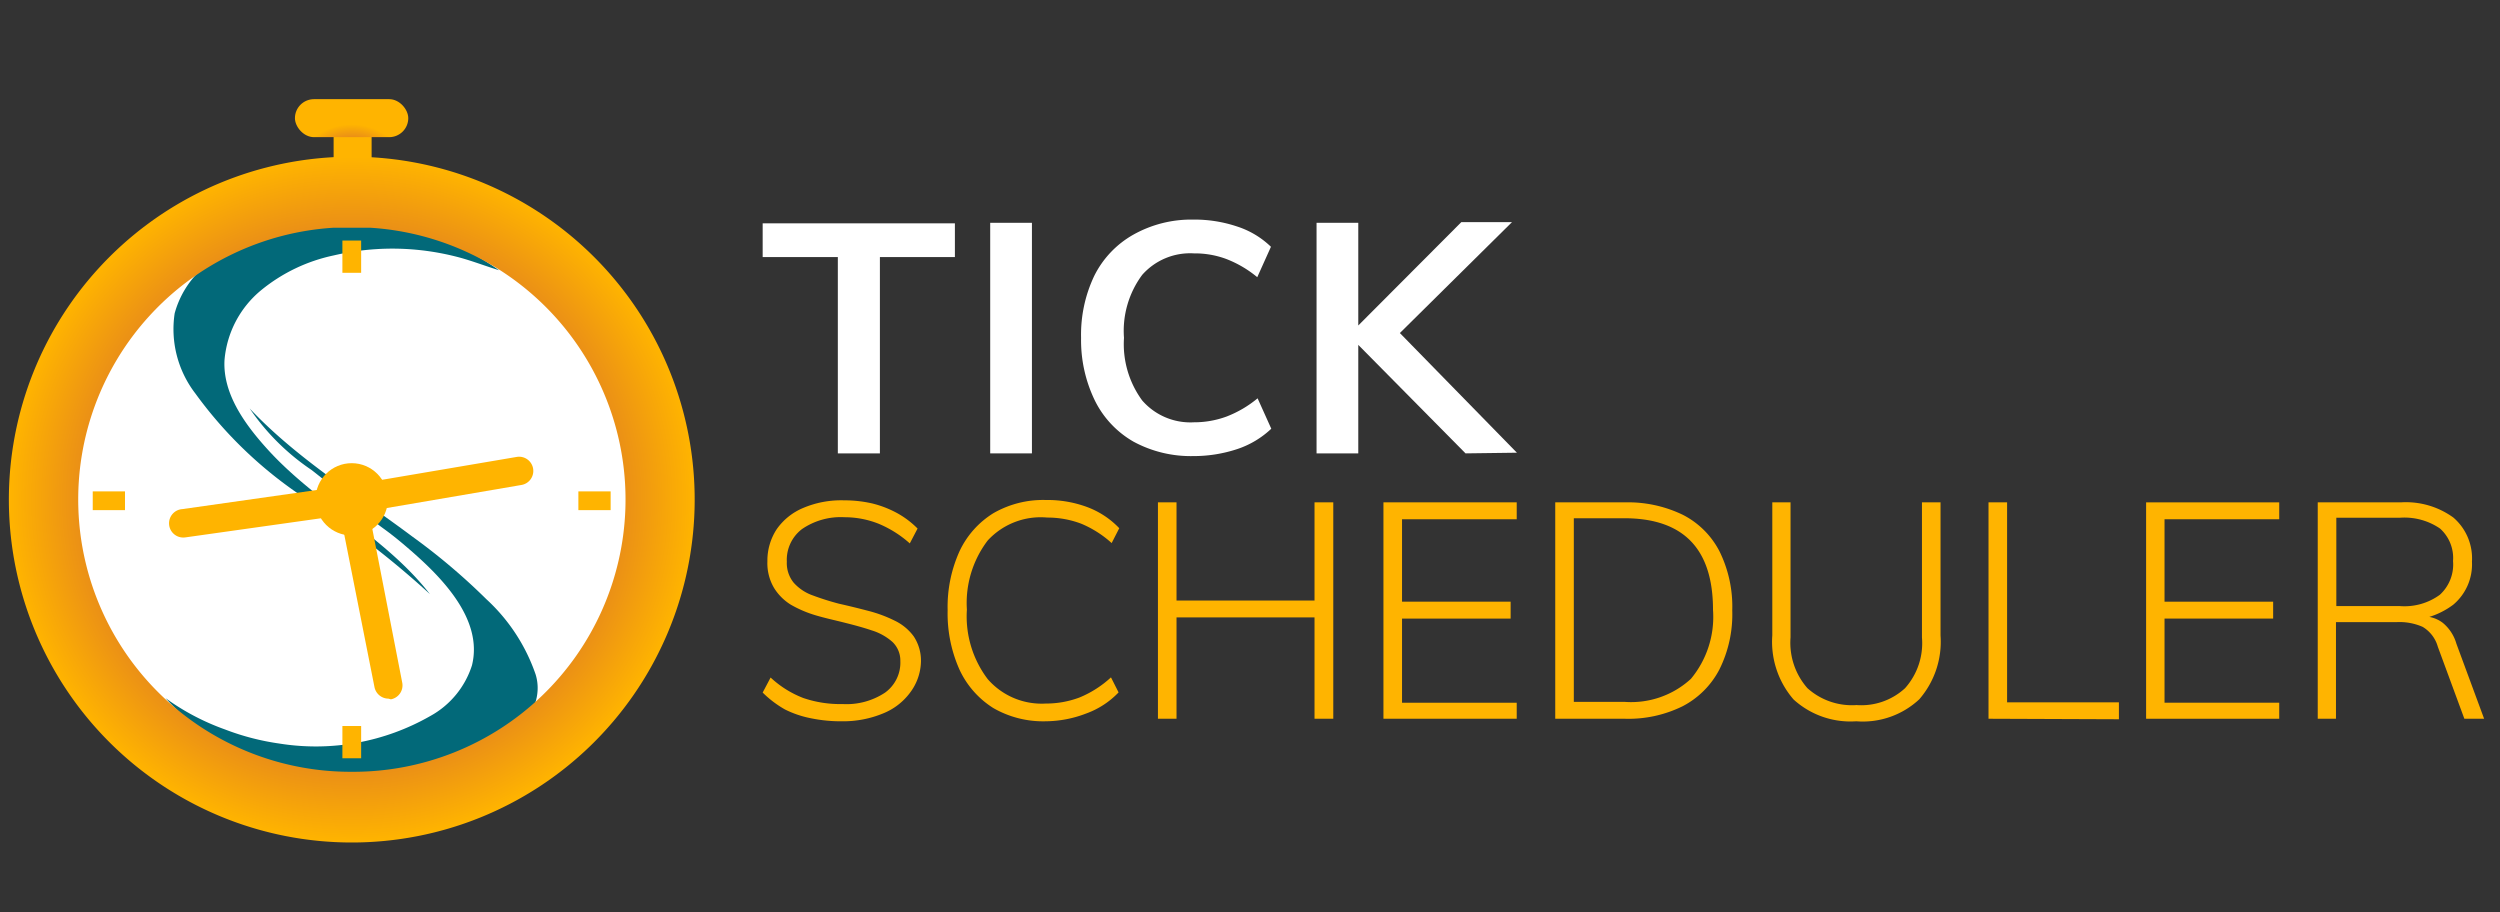
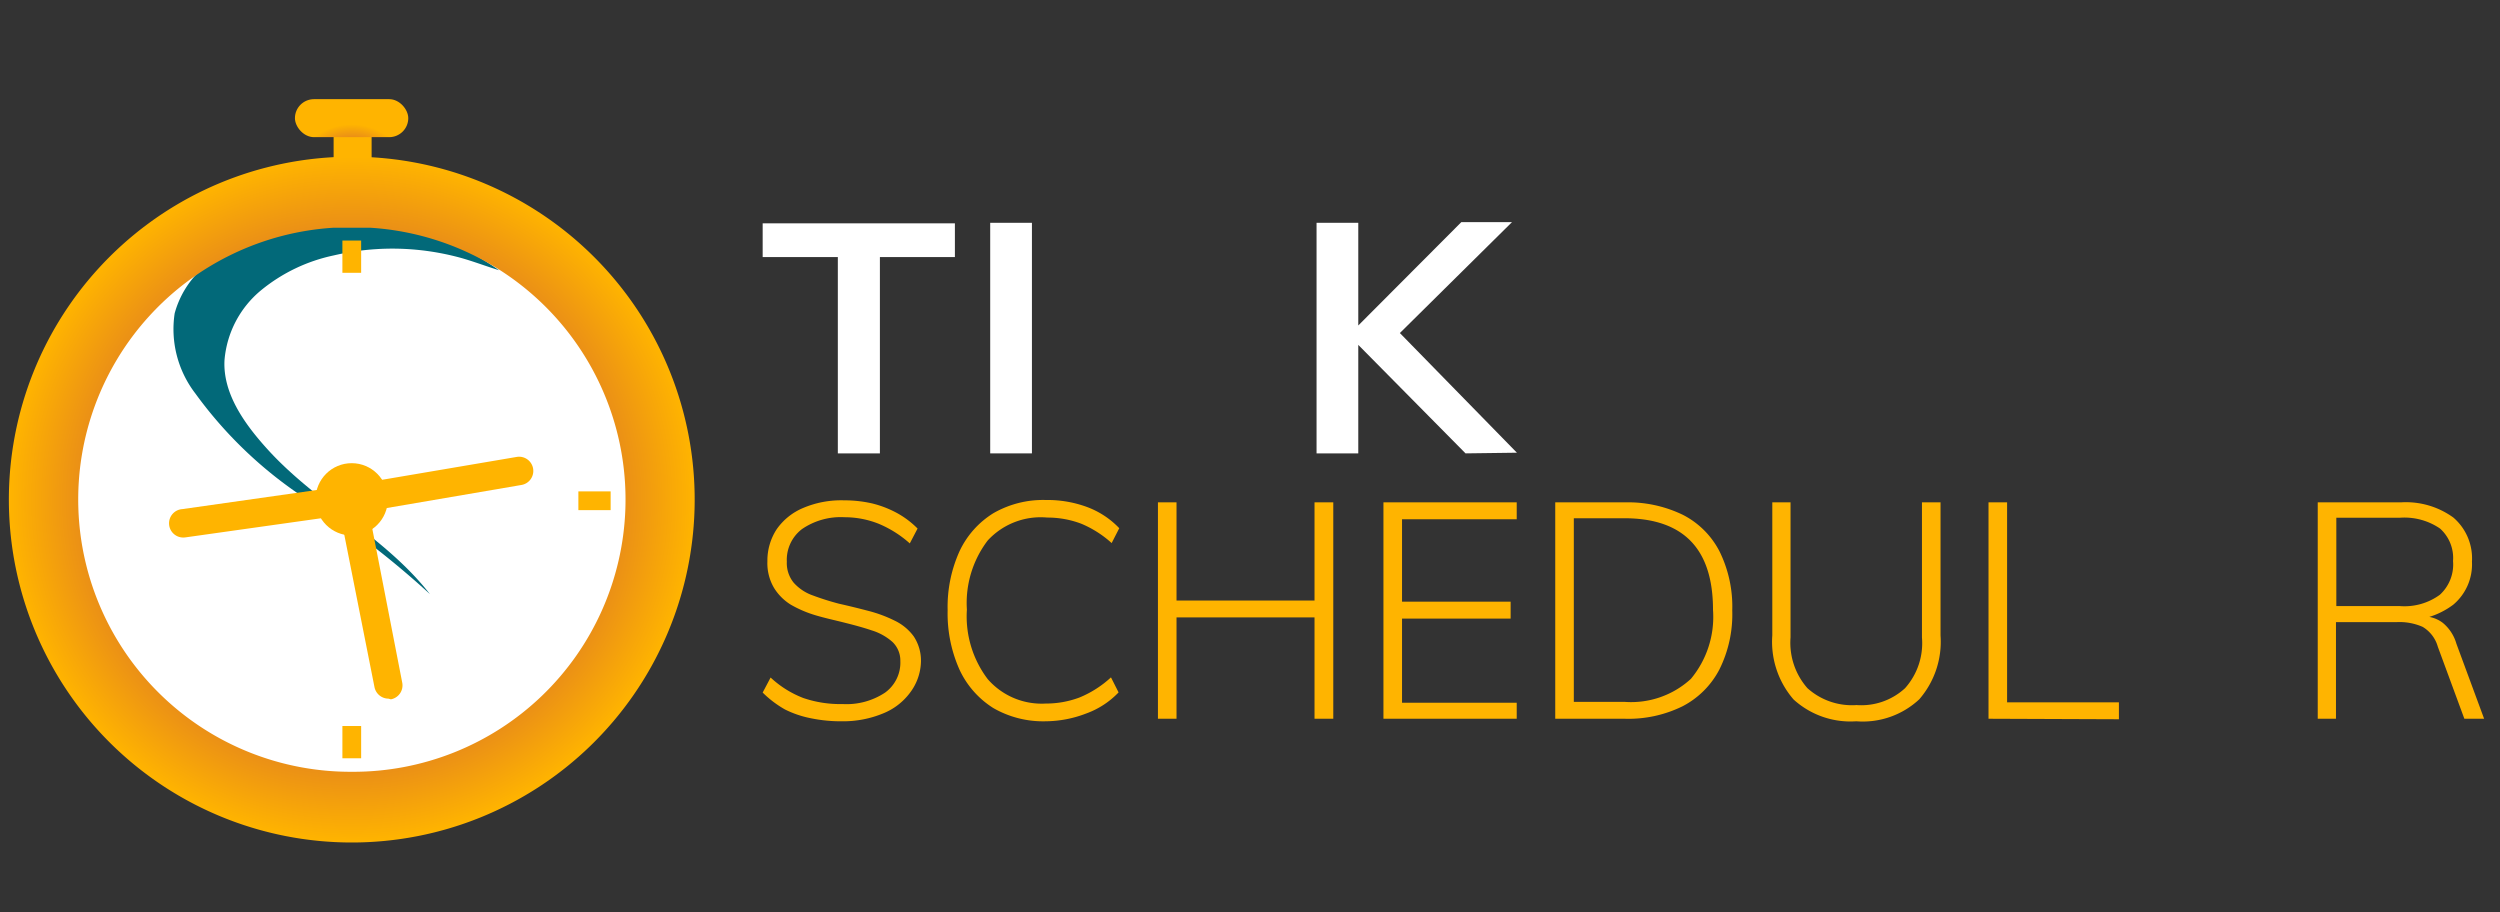
<svg xmlns="http://www.w3.org/2000/svg" xmlns:xlink="http://www.w3.org/1999/xlink" id="Layer_1" data-name="Layer 1" viewBox="0 0 148 54">
  <rect x="0" y="0" width="148" height="54" fill="#333333" stroke="none" />
  <defs>
    <style>.cls-1{fill:#fff;}.cls-2{fill:#ffb400;}.cls-3{fill:#026979;}.cls-4{fill:url(#radial-gradient);}.cls-5{fill:url(#radial-gradient-2);}</style>
    <radialGradient id="radial-gradient" cx="20.82" cy="29.57" r="20.3" gradientUnits="userSpaceOnUse">
      <stop offset="0.65" stop-color="#dc7626" />
      <stop offset="1" stop-color="#ffb400" />
    </radialGradient>
    <radialGradient id="radial-gradient-2" cx="20.82" cy="11.01" r="3.65" xlink:href="#radial-gradient" />
  </defs>
  <circle class="cls-1" cx="20.82" cy="29.56" r="16.6" />
  <path class="cls-1" d="M49.6,26.84V15.22H45.15v-2H56.53v2H52.09V26.84Z" />
  <path class="cls-1" d="M58.62,26.84V13.19h2.47V26.84Z" />
-   <path class="cls-1" d="M70.64,27a7.12,7.12,0,0,1-3.53-.85,5.72,5.72,0,0,1-2.29-2.43A8.16,8.16,0,0,1,64,20a8.09,8.09,0,0,1,.79-3.69,5.73,5.73,0,0,1,2.29-2.41A7,7,0,0,1,70.64,13a7.91,7.91,0,0,1,2.6.41,5.15,5.15,0,0,1,2,1.2l-.81,1.8a6.58,6.58,0,0,0-1.84-1.08A5.33,5.33,0,0,0,70.68,15a3.79,3.79,0,0,0-3.06,1.27A5.56,5.56,0,0,0,66.54,20a5.64,5.64,0,0,0,1.08,3.71A3.78,3.78,0,0,0,70.68,25a5.55,5.55,0,0,0,1.93-.34,6.58,6.58,0,0,0,1.84-1.08l.81,1.8a5.4,5.4,0,0,1-2,1.2A8.19,8.19,0,0,1,70.64,27Z" />
  <path class="cls-1" d="M77.94,26.84V13.19h2.47V26.84Zm8.82,0-6.92-7,6.67-6.69h3l-7.4,7.32.17-1.36,7.52,7.69Z" />
  <path class="cls-2" d="M49.86,42.7A8.74,8.74,0,0,1,48,42.52,6,6,0,0,1,46.47,42,6.25,6.25,0,0,1,45.15,41l.47-.89a6,6,0,0,0,1.93,1.21,6.75,6.75,0,0,0,2.33.36A4.13,4.13,0,0,0,52.4,41a2.19,2.19,0,0,0,.9-1.87A1.52,1.52,0,0,0,52.83,38a3.32,3.32,0,0,0-1.22-.68c-.5-.17-1.06-.32-1.66-.47s-1.11-.26-1.65-.42a6.8,6.8,0,0,1-1.48-.63,3.05,3.05,0,0,1-1-1,2.88,2.88,0,0,1-.39-1.57,3.39,3.39,0,0,1,.55-1.9,3.61,3.61,0,0,1,1.57-1.26,5.75,5.75,0,0,1,2.42-.45,7.38,7.38,0,0,1,1.65.18,6.14,6.14,0,0,1,1.48.57,5.28,5.28,0,0,1,1.22.92l-.46.88A6.54,6.54,0,0,0,52,31a5.46,5.46,0,0,0-2-.38,4.06,4.06,0,0,0-2.52.7,2.29,2.29,0,0,0-.9,1.93,1.84,1.84,0,0,0,.41,1.25,2.73,2.73,0,0,0,1.13.75,15.8,15.8,0,0,0,1.55.49c.58.13,1.15.27,1.72.42a7.86,7.86,0,0,1,1.57.58,3,3,0,0,1,1.13.93,2.6,2.6,0,0,1,.43,1.54A3.17,3.17,0,0,1,53.88,41a3.7,3.7,0,0,1-1.59,1.23A6.17,6.17,0,0,1,49.86,42.7Z" />
  <path class="cls-2" d="M61.91,42.7a5.9,5.9,0,0,1-3.1-.78,5.34,5.34,0,0,1-2-2.26,8.14,8.14,0,0,1-.71-3.53,8,8,0,0,1,.71-3.51,5.28,5.28,0,0,1,2-2.24,5.9,5.9,0,0,1,3.1-.78,6.77,6.77,0,0,1,2.43.41,5.06,5.06,0,0,1,1.92,1.26l-.45.88A6.25,6.25,0,0,0,64,31a5.61,5.61,0,0,0-2-.36A4.26,4.26,0,0,0,58.47,32a6.11,6.11,0,0,0-1.23,4.09,6.15,6.15,0,0,0,1.23,4.11,4.23,4.23,0,0,0,3.44,1.45,5.61,5.61,0,0,0,2-.36,6.25,6.25,0,0,0,1.86-1.19l.45.89a5,5,0,0,1-1.92,1.25A6.77,6.77,0,0,1,61.91,42.7Z" />
  <path class="cls-2" d="M68.55,42.55V29.74h1.1V42.55Zm.63-6v-1h9.23v1Zm8.64,6V29.74h1.11V42.55Z" />
  <path class="cls-2" d="M81.9,42.55V29.74h7.89v1H83v4.88h6.43v1H83V41.6h6.79v.95Z" />
  <path class="cls-2" d="M92.07,42.55V29.74h4.11a7.45,7.45,0,0,1,3.45.74,5,5,0,0,1,2.17,2.17,7.4,7.4,0,0,1,.75,3.48,7.33,7.33,0,0,1-.76,3.5,5.1,5.1,0,0,1-2.18,2.18,7.24,7.24,0,0,1-3.43.74Zm1.1-1h3a5.23,5.23,0,0,0,3.93-1.36,5.74,5.74,0,0,0,1.31-4.09q0-5.41-5.24-5.42h-3Z" />
  <path class="cls-2" d="M109.89,42.7a5,5,0,0,1-3.71-1.29,5.21,5.21,0,0,1-1.26-3.79V29.74H106v8a4.07,4.07,0,0,0,1,3,3.94,3.94,0,0,0,2.91,1,3.82,3.82,0,0,0,2.87-1,4,4,0,0,0,1-3v-8h1.1v7.88a5.2,5.2,0,0,1-1.26,3.78A4.9,4.9,0,0,1,109.89,42.7Z" />
  <path class="cls-2" d="M117.72,42.55V29.74h1.1V41.58h6.62v1Z" />
-   <path class="cls-2" d="M127.05,42.55V29.74h7.88v1h-6.79v4.88h6.43v1h-6.43V41.6h6.79v.95Z" />
  <path class="cls-2" d="M137.21,42.55V29.74h4.92a4.78,4.78,0,0,1,3.11.9,3.19,3.19,0,0,1,1.1,2.61,3.12,3.12,0,0,1-1.11,2.55,4.66,4.66,0,0,1-3.1.92l1.28-.23a1.89,1.89,0,0,1,1.2.38,2.49,2.49,0,0,1,.81,1.24l1.64,4.44h-1.17l-1.57-4.26a2,2,0,0,0-.9-1.18,3.4,3.4,0,0,0-1.53-.28h-3.6v5.72Zm1.1-6.67h3.76a3.55,3.55,0,0,0,2.37-.67,2.43,2.43,0,0,0,.78-2,2.34,2.34,0,0,0-.77-1.92,3.74,3.74,0,0,0-2.38-.64h-3.76Z" />
-   <path class="cls-3" d="M31.79,41.19c-.34,2.15-3.33,3.43-5.22,4-1.17.35-2.38.57-3.57.82a7.65,7.65,0,0,1-3,.47c-3.66-.88-7.35-2-10.2-5.15a14,14,0,0,0,3.51,1.85,14.72,14.72,0,0,0,3.24.84,13.64,13.64,0,0,0,8.92-1.63,5.23,5.23,0,0,0,2.47-3c.67-2.69-1.73-5.15-3.6-6.78-.52-.45-1-.86-1.68-1.35-1.44-1.06-2.81-2.35-4.22-3.44a13.63,13.63,0,0,1-3.66-3.64c2.83,3,6.35,5.13,9.61,7.57a37.3,37.3,0,0,1,4.4,3.72,10.81,10.81,0,0,1,2.92,4.46A2.72,2.72,0,0,1,31.79,41.19Z" />
  <path class="cls-3" d="M25.45,35.17a54.29,54.29,0,0,0-7.26-5.59,24.9,24.9,0,0,1-6.62-6.28,6.25,6.25,0,0,1-1.23-4.75A5.54,5.54,0,0,1,11.86,16a11.34,11.34,0,0,1,8.75-3.16A17.6,17.6,0,0,1,29.55,16c-.76-.23-1.61-.56-2.4-.77a15.52,15.52,0,0,0-2.45-.44,15.21,15.21,0,0,0-4.94.33,10.06,10.06,0,0,0-4.3,2.06,6,6,0,0,0-2.17,4.15c-.1,1.94,1.15,3.71,2.45,5.16C18.67,29.78,22.75,31.71,25.45,35.17Z" />
  <path class="cls-2" d="M22,7v5.65c-.38,0-.75,0-1.13,0s-.75,0-1.12,0V7Z" />
  <rect class="cls-2" x="20.27" y="14.24" width="1.11" height="1.91" />
  <rect class="cls-2" x="20.27" y="42.98" width="1.11" height="1.91" />
  <path class="cls-4" d="M22,9.31a18.43,18.43,0,0,0-2.35,0,20.3,20.3,0,1,0,2.35,0ZM20.82,45.69a16.12,16.12,0,0,1-1.05-32.21c.35,0,.7,0,1.05,0s.7,0,1.07,0a16.12,16.12,0,0,1-1.07,32.21Z" />
  <rect class="cls-5" x="17.46" y="5.87" width="6.71" height="2.25" rx="1.13" />
  <rect class="cls-2" x="34.24" y="29.09" width="1.91" height="1.11" />
-   <rect class="cls-2" x="5.49" y="29.09" width="1.91" height="1.11" />
  <path class="cls-2" d="M10.91,31.82a.84.84,0,0,1-.12-1.68l9.91-1.41,9.89-1.68a.84.84,0,0,1,.28,1.66L21,30.4,11,31.81Z" />
  <path class="cls-2" d="M23,41.36a.85.85,0,0,1-.83-.68L20,29.73a.85.85,0,0,1,.67-1,.84.84,0,0,1,1,.67l2.14,11a.84.84,0,0,1-.67,1Z" />
  <circle class="cls-2" cx="20.82" cy="29.56" r="2.14" />
</svg>